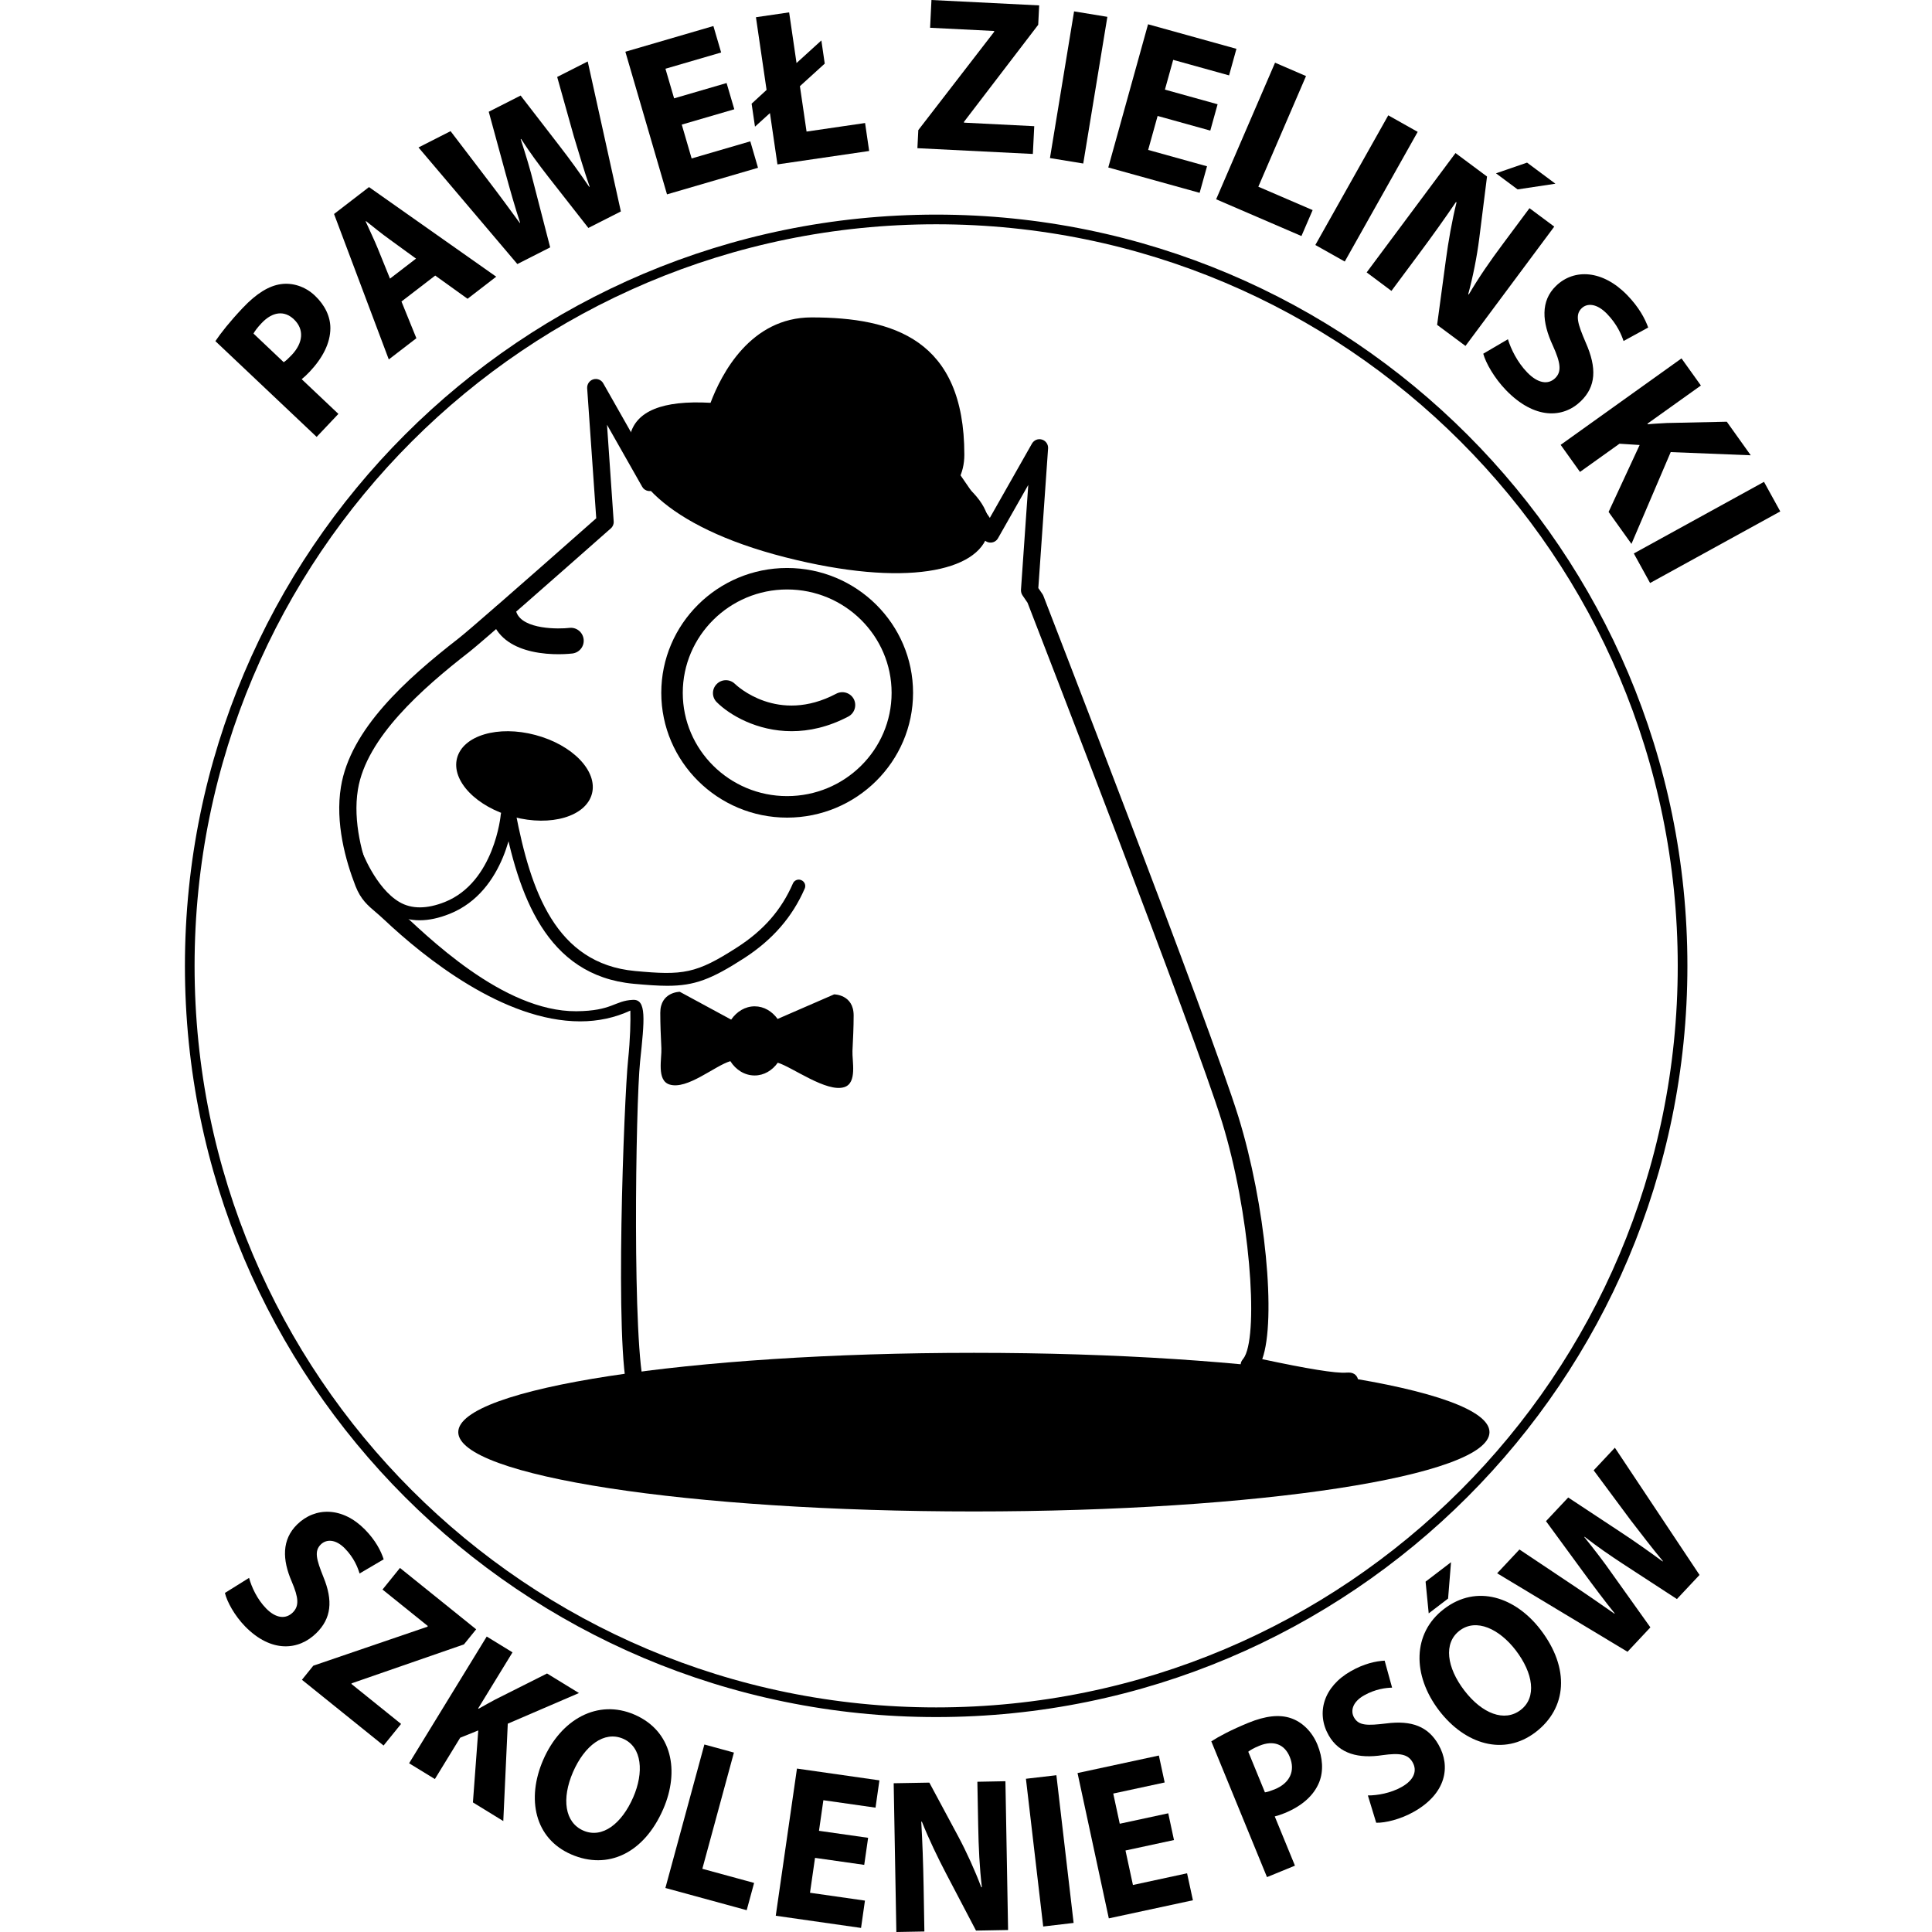
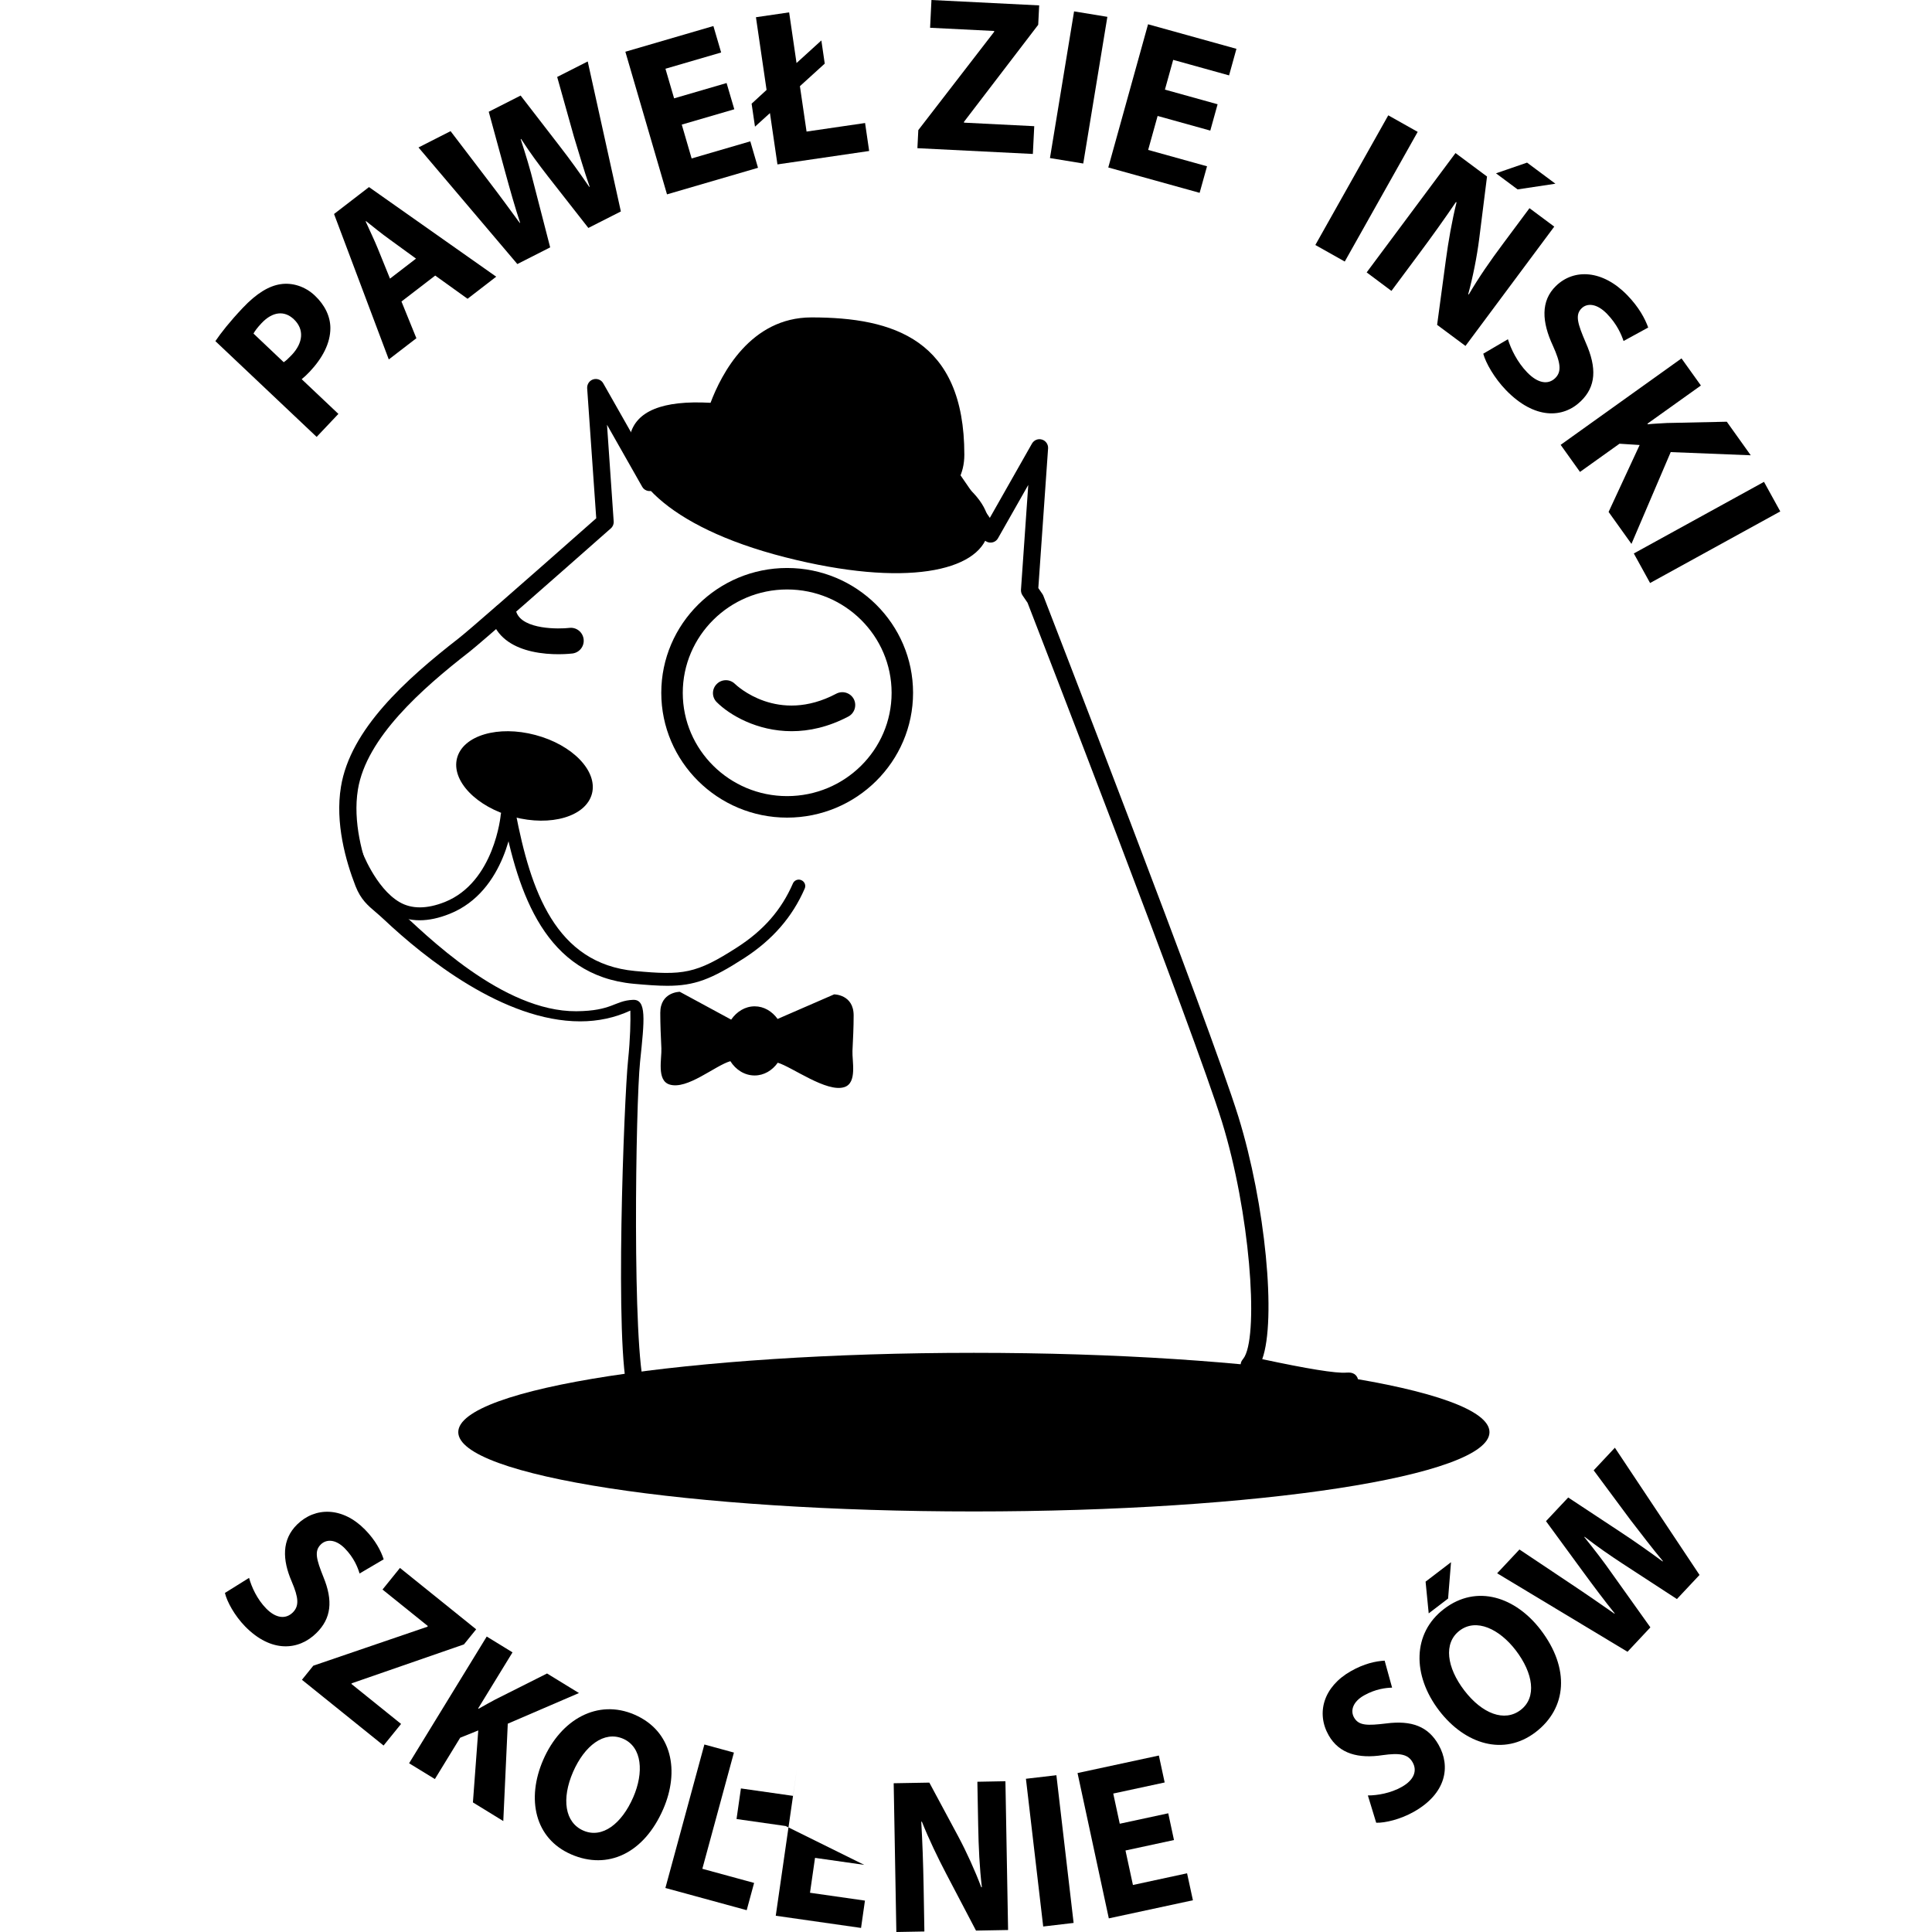
<svg xmlns="http://www.w3.org/2000/svg" version="1.1" id="Warstwa_1" x="0px" y="0px" width="200px" height="200px" viewBox="0 0 200 200" enable-background="new 0 0 200 200" xml:space="preserve">
  <g>
    <rect x="15.707" y="38.005" fill="none" width="6.908" height="5.218" />
    <g>
      <path d="M154.191,148.254c0,4.54-23.897,8.211-53.373,8.211s-53.378-3.671-53.378-8.211c0-4.536,23.902-8.209,53.378-8.209    S154.191,143.718,154.191,148.254" />
      <path d="M86.811,152.737c-3.086,0-5.823-3.543-7.371-6.009c-0.521,1.504-1.608,3.037-3.645,3.668    c-0.712,0.229-1.46,0.339-2.231,0.339c-3.823,0-7.324-2.644-8.513-6.42c-1.471-4.661-0.433-30.762-0.037-34.525    c0.24-2.327,0.267-4.082,0.24-5.174c-1.596,0.738-3.331,1.115-5.192,1.115c-7.93,0-16.135-6.607-20.311-10.543    c-0.3-0.281-0.568-0.509-0.832-0.74c-0.836-0.709-1.568-1.322-2.116-2.717c-1.021-2.625-2.122-6.542-1.509-10.277    c0.961-5.938,6.698-11.107,12.175-15.366c0.973-0.756,6.026-5.163,14.253-12.437l-0.94-13.465    c-0.021-0.42,0.242-0.798,0.636-0.916c0.401-0.119,0.831,0.051,1.032,0.415l5.028,8.862l0.354-0.311    c0.125-0.114,0.278-0.189,0.453-0.213l13.018-1.95l0.214-9.571c0.011-0.37,0.245-0.695,0.597-0.816    c0.344-0.127,0.738-0.021,0.978,0.264l7.564,9.004l2.166-4.891c0.144-0.312,0.443-0.519,0.782-0.529    c0.347-0.008,0.662,0.17,0.821,0.467l4.796,8.896l3.245,4.713l4.363-7.692c0.214-0.364,0.631-0.537,1.032-0.415    c0.396,0.115,0.662,0.498,0.636,0.91l-1.011,14.462l0.409,0.595c0.044,0.057,0.073,0.122,0.104,0.182    c0.164,0.445,17.234,44.396,20.195,53.941c2.811,9.076,3.947,21.027,2.472,25.106c4.605,0.985,7.64,1.491,8.724,1.393    c0.11,0,0.19-0.006,0.245-0.006c0.61,0,0.929,0.42,0.957,0.813c0.089,0.853-0.334,0.946-2.69,1.471    c-1.126,0.255-2.734,0.591-4.775,1.014c-3.615,0.748-7.772,1.577-10.029,2.018c-4.591,2.849-9.038,4.752-11.926,5.099    c-0.469,0.055-0.988,0.08-1.546,0.08c-5.422,0-14.255-2.525-16.886-3.325c-0.646,1.188-2.28,3.284-5.7,3.475    C86.962,152.737,86.894,152.737,86.811,152.737 M78.965,143.16c0.339,0,0.646,0.183,0.803,0.501    c0.98,2.033,4.181,7.296,7.043,7.296c0.05,0,0.094,0,0.133,0c3.44-0.193,4.434-2.948,4.479-3.073    c0.164-0.446,0.651-0.707,1.115-0.548c0.104,0.026,11.07,3.472,17.089,3.472c0.49,0,0.946-0.025,1.335-0.07    c2.625-0.317,6.968-2.207,11.331-4.934c0.088-0.055,0.188-0.1,0.297-0.125c4.874-0.954,8.978-1.778,11.907-2.396    c-1.504-0.274-3.287-0.634-5.364-1.093c-0.298-0.067-0.543-0.286-0.646-0.565c-0.109-0.279-0.061-0.603,0.119-0.842    c0.11-0.146,0.193-0.261,0.245-0.36c1.434-2.663,0.543-14.922-2.356-24.304c-2.877-9.276-19.221-51.39-20.123-53.72l-0.523-0.769    c-0.114-0.167-0.164-0.365-0.159-0.565l0.756-10.865l-3.133,5.519c-0.151,0.271-0.428,0.438-0.73,0.448    c-0.307,0.016-0.604-0.127-0.771-0.381l-4.084-5.914c-0.019-0.023-0.039-0.055-0.055-0.083l-3.952-7.349l-2.012,4.536    c-0.125,0.281-0.389,0.479-0.688,0.521c-0.308,0.045-0.612-0.072-0.806-0.307l-6.962-8.284l-0.183,7.956    c-0.005,0.432-0.323,0.795-0.756,0.862L68.814,49.75l-0.98,0.865c-0.192,0.175-0.464,0.253-0.729,0.211    c-0.271-0.047-0.5-0.203-0.628-0.44l-3.639-6.415l0.69,9.997c0.026,0.271-0.083,0.541-0.287,0.722    c-5.984,5.283-13.377,11.792-14.664,12.798c-4.911,3.819-10.651,8.881-11.526,14.246c-0.543,3.344,0.474,6.931,1.418,9.344    c0.38,0.982,0.839,1.371,1.6,2.018c0.279,0.225,0.574,0.488,0.907,0.798c3.217,3.021,11.089,10.833,18.685,10.789    c3.748-0.031,3.938-1.095,5.859-1.179c1.424-0.067,1.204,2.008,0.74,6.412c-0.459,4.422-0.829,29.68,0.495,33.86    c0.954,3.008,3.816,5.18,6.819,5.18c0.592,0,1.16-0.078,1.697-0.259c2.947-0.912,2.82-4.452,2.82-4.605    c-0.021-0.42,0.263-0.8,0.667-0.904C78.813,143.171,78.896,143.16,78.965,143.16" />
      <path d="M81.952,75.693c-3.603,0-6.444-1.694-7.752-3.003c-0.527-0.516-0.527-1.363,0-1.882c0.511-0.521,1.355-0.524,1.876-0.016    c0.188,0.183,4.452,4.215,10.494,1.019c0.657-0.346,1.466-0.094,1.812,0.553c0.338,0.652,0.091,1.463-0.559,1.81    C85.736,75.271,83.756,75.693,81.952,75.693" />
      <path d="M81.482,84.64c-7.184,0-13.027-5.797-13.027-12.919c0-7.124,5.841-12.923,13.027-12.923    c7.189,0,13.038,5.799,13.038,12.923S88.672,84.64,81.482,84.64 M81.482,61.021c-5.953,0-10.802,4.805-10.802,10.703    c0,5.896,4.846,10.689,10.802,10.689c5.97,0,10.817-4.793,10.817-10.689C92.3,65.825,87.452,61.021,81.482,61.021" />
      <path d="M69.08,102.049c-0.985,0-2.105-0.083-3.477-0.208c-9.129-0.846-11.965-9.301-13.539-17.463    c-0.067-0.356,0.172-0.711,0.526-0.781c0.365-0.068,0.714,0.172,0.787,0.531c1.554,8.062,4.124,15.622,12.351,16.389    c4.968,0.463,6.318,0.305,10.599-2.459c2.736-1.764,4.562-3.865,5.755-6.602c0.141-0.334,0.537-0.493,0.871-0.342    c0.344,0.146,0.5,0.542,0.349,0.875c-1.282,2.946-3.331,5.295-6.25,7.188C73.637,101.382,71.896,102.049,69.08,102.049" />
      <path d="M43.441,95.267c-1.006,0-1.934-0.245-2.763-0.73c-3.055-1.793-3.665-6.172-3.69-6.357    c-0.05-0.369-0.684-0.714-0.318-0.758c0.359-0.053,0.698,0.203,0.751,0.573c0,0.036,1.449,3.94,3.936,5.39    c1.251,0.73,2.831,0.729,4.697-0.012c5.135-2.057,5.786-8.99,5.786-9.061c0.037-0.373,0.365-0.645,0.725-0.611    c0.37,0.035,0.637,0.357,0.61,0.721c-0.031,0.32-0.729,7.827-6.631,10.181C45.438,95.045,44.406,95.267,43.441,95.267" />
      <path d="M61.276,82.173c-0.626,2.35-4.249,3.415-8.102,2.396c-3.863-1.025-6.479-3.757-5.859-6.095    c0.62-2.343,4.249-3.415,8.102-2.39C59.279,77.106,61.896,79.833,61.276,82.173" />
      <path d="M55.047,67.436c-1.7-0.388-3.415-1.262-4.098-3.153c-0.256-0.691,0.104-1.455,0.797-1.708    c0.693-0.25,1.46,0.106,1.713,0.803c0.659,1.827,4.479,1.744,5.474,1.622c0.723-0.09,1.39,0.424,1.483,1.164    c0.091,0.728-0.422,1.393-1.16,1.486C59.097,67.667,57.085,67.905,55.047,67.436" />
      <path d="M99.224,49.667c0.38-0.736,0.604-1.594,0.604-2.597c0-11.923-7.341-14.212-15.822-14.212c-6.318,0-9.326,5.85-10.452,8.84    c-5.031-0.279-7.7,0.883-8.32,3.32c-0.991,3.863,3.519,9.471,16.033,12.666c12.514,3.19,20.011,1.426,20.996-2.432    C102.716,53.456,101.684,51.535,99.224,49.667z" />
      <path d="M88.369,105.116c0-2.179-2.022-2.179-2.022-2.179l-5.85,2.544c-0.568-0.789-1.412-1.306-2.372-1.306    c-0.995,0-1.86,0.545-2.435,1.376l-5.317-2.88c0,0-2.022,0-2.022,2.177c0,1.22,0.055,2.449,0.114,3.67    c0.053,1.053-0.511,3.318,0.837,3.748c1.827,0.582,4.694-1.944,6.303-2.414c0.563,0.893,1.476,1.48,2.516,1.48    c0.965,0,1.822-0.518,2.393-1.32c1.486,0.442,5.072,3.122,6.893,2.525c1.35-0.434,0.792-2.701,0.839-3.746    C88.307,107.567,88.369,106.339,88.369,105.116" />
    </g>
-     <path fill="none" stroke="#000000" stroke-miterlimit="10" d="M96.914,22.717c42.67,0,77.265,34.595,77.265,77.268   s-34.595,77.265-77.265,77.265c-42.676,0-77.271-34.592-77.271-77.265S54.238,22.717,96.914,22.717z" />
    <g>
      <path d="M22.297,35.314c0.579-0.857,1.465-1.991,2.849-3.456c1.402-1.48,2.688-2.268,3.924-2.443    c1.175-0.169,2.491,0.207,3.531,1.191c1.04,0.986,1.599,2.166,1.599,3.363c0,1.551-0.804,3.091-2.144,4.512    c-0.297,0.315-0.586,0.584-0.826,0.773l3.801,3.593l-2.252,2.38L22.297,35.314z M29.371,37.496    c0.245-0.161,0.495-0.399,0.824-0.745c1.209-1.277,1.309-2.678,0.219-3.705c-0.973-0.922-2.197-0.797-3.331,0.399    c-0.464,0.49-0.728,0.866-0.842,1.085L29.371,37.496z" />
      <path d="M41.56,31.212l1.543,3.801l-2.856,2.197l-5.667-15.057l3.618-2.786l13.169,9.276l-2.967,2.287l-3.347-2.404L41.56,31.212z     M43.066,26.771l-2.753-2.002c-0.776-0.556-1.688-1.293-2.421-1.877l-0.039,0.028c0.378,0.862,0.901,1.924,1.246,2.781    l1.274,3.142L43.066,26.771z" />
      <path d="M53.556,27.335l-10.233-12.07l3.32-1.688l3.915,5.133c1.132,1.473,2.32,3.102,3.248,4.371l0.036-0.021    c-0.531-1.601-1.042-3.415-1.553-5.28l-1.694-6.212l3.3-1.677l4.035,5.227c1.126,1.452,2.09,2.805,3.07,4.229l0.042-0.019    c-0.574-1.632-1.085-3.396-1.627-5.172l-1.736-6.19l3.162-1.604l3.431,15.527l-3.365,1.708l-4.16-5.312    c-0.97-1.251-1.846-2.421-2.805-3.904l-0.042,0.021c0.542,1.671,0.98,3.089,1.36,4.641l1.694,6.565L53.556,27.335z" />
      <path d="M76.014,11.312l-5.438,1.587l1.022,3.504l6.073-1.772l0.798,2.739l-9.421,2.75L64.737,5.356l9.113-2.661l0.803,2.739    l-5.766,1.682l0.896,3.065l5.433-1.585L76.014,11.312z" />
      <path d="M80.481,17.019l-0.776-5.312l-1.549,1.405l-0.349-2.378l1.548-1.426l-1.1-7.525l3.436-0.503l0.766,5.245l2.57-2.338    l0.35,2.398l-2.57,2.335l0.688,4.7l6.058-0.885l0.422,2.895L80.481,17.019z" />
      <path d="M95.063,13.468l7.851-10.173l0.005-0.089l-6.636-0.331L96.424,0l11.151,0.558l-0.1,2.008l-7.679,10.04l-0.006,0.091    l7.275,0.365l-0.144,2.875L94.969,15.34L95.063,13.468z" />
      <path d="M114.634,1.743l-2.497,15.184l-3.446-0.564l2.497-15.185L114.634,1.743z" />
      <path d="M125.289,13.519l-5.453-1.516l-0.979,3.517l6.094,1.694l-0.766,2.748l-9.457-2.625l4.118-14.824l9.149,2.541l-0.762,2.75    l-5.786-1.607l-0.855,3.08l5.453,1.516L125.289,13.519z" />
-       <path d="M131.993,6.49l3.206,1.384l-4.937,11.454l5.622,2.421l-1.159,2.686l-8.831-3.806L131.993,6.49z" />
      <path d="M146.758,13.651l-7.549,13.424l-3.045-1.713l7.549-13.424L146.758,13.651z" />
      <path d="M141.477,28.198l9.196-12.353l3.263,2.429l-0.808,6.439c-0.234,1.848-0.646,3.93-1.137,5.734l0.055,0.041    c1.035-1.77,2.216-3.477,3.6-5.328l2.686-3.609l2.564,1.908l-9.19,12.352l-2.936-2.182l0.907-6.727    c0.25-1.867,0.631-4.062,1.105-5.959l-0.068-0.021c-1.142,1.684-2.403,3.454-3.904,5.469l-2.769,3.723L141.477,28.198z     M161.016,19.018l-3.915,0.589l-2.236-1.665l3.216-1.108L161.016,19.018z" />
      <path d="M156.1,35.118c0.308,1.007,0.964,2.37,1.996,3.434c1.111,1.149,2.172,1.293,2.894,0.594    c0.688-0.666,0.573-1.571-0.234-3.357c-1.145-2.455-1.288-4.634,0.318-6.189c1.882-1.828,4.846-1.653,7.371,0.948    c1.21,1.246,1.835,2.417,2.177,3.357l-2.552,1.395c-0.22-0.649-0.668-1.736-1.718-2.817c-1.051-1.082-2.052-1.127-2.62-0.571    c-0.706,0.683-0.412,1.605,0.425,3.558c1.171,2.646,1.051,4.549-0.508,6.059c-1.851,1.793-4.802,1.895-7.742-1.135    c-1.22-1.262-2.101-2.822-2.361-3.779L156.1,35.118z" />
      <path d="M174.069,37.101l2.007,2.807l-5.536,3.954l0.044,0.058c0.678-0.068,1.34-0.089,1.979-0.131l6.193-0.133l2.481,3.475    l-8.286-0.33l-4.063,9.503l-2.367-3.308l3.214-6.929l-2.088-0.133l-4.087,2.919l-2.002-2.802L174.069,37.101z" />
      <path d="M184.293,52.942l-13.477,7.411l-1.684-3.058l13.476-7.413L184.293,52.942z" />
    </g>
    <g>
      <path d="M25.784,163.341c0.256,0.943,0.829,2.208,1.772,3.172c1.017,1.035,2.028,1.118,2.748,0.415    c0.683-0.673,0.609-1.53-0.1-3.193c-0.99-2.281-1.042-4.351,0.553-5.92c1.877-1.84,4.702-1.832,7.018,0.519    c1.104,1.124,1.657,2.208,1.944,3.087l-2.497,1.467c-0.183-0.609-0.568-1.621-1.527-2.599c-0.96-0.975-1.914-0.967-2.487-0.406    c-0.698,0.69-0.453,1.554,0.271,3.37c1.011,2.461,0.818,4.283-0.73,5.803c-1.837,1.812-4.671,2.059-7.36-0.673    c-1.116-1.142-1.897-2.586-2.106-3.482L25.784,163.341z" />
      <path d="M32.432,172.433l11.803-4.032l0.057-0.073l-4.694-3.779l1.807-2.237l7.888,6.353l-1.265,1.562l-11.602,4.022l-0.055,0.067    l5.148,4.145l-1.812,2.236l-8.45-6.806L32.432,172.433z" />
      <path d="M50.386,169.414l2.669,1.637l-3.555,5.803l0.052,0.031c0.581-0.345,1.149-0.636,1.702-0.943l5.377-2.703l3.303,2.025    l-7.369,3.172l-0.464,10.08l-3.144-1.93l0.553-7.452l-1.871,0.754l-2.62,4.279l-2.669-1.634L50.386,169.414z" />
      <path d="M68.663,187.264c-2.007,4.627-5.771,6.329-9.517,4.708c-3.809-1.643-4.66-5.766-2.917-9.785    c1.838-4.228,5.656-6.329,9.446-4.692C69.612,179.196,70.353,183.37,68.663,187.264z M59.316,183.445    c-1.194,2.763-0.86,5.221,1.079,6.061c1.96,0.847,3.972-0.72,5.161-3.462c1.1-2.533,0.94-5.185-1.056-6.053    C62.538,179.147,60.51,180.706,59.316,183.445z" />
      <path d="M72.917,180.591l3.058,0.835l-3.269,12.031l5.359,1.463l-0.767,2.822l-8.417-2.299L72.917,180.591z" />
-       <path d="M89.464,193.051l-5.093-0.725l-0.52,3.612l5.688,0.813l-0.404,2.828l-8.829-1.262l2.195-15.235l8.536,1.22l-0.403,2.826    l-5.398-0.77l-0.454,3.167l5.086,0.725L89.464,193.051z" />
+       <path d="M89.464,193.051l-5.093-0.725l-0.52,3.612l5.688,0.813l-0.404,2.828l-8.829-1.262l2.195-15.235l-0.403,2.826    l-5.398-0.77l-0.454,3.167l5.086,0.725L89.464,193.051z" />
      <path d="M92.79,200l-0.276-15.399l3.691-0.065l3.003,5.591c0.859,1.611,1.72,3.509,2.372,5.237h0.062    c-0.24-2.031-0.339-4.108-0.381-6.415l-0.084-4.502l2.904-0.055l0.276,15.402l-3.321,0.061l-3.089-5.892    c-0.854-1.629-1.806-3.603-2.518-5.393l-0.06,0.023c0.119,2.033,0.197,4.201,0.244,6.72l0.079,4.635L92.79,200z" />
      <path d="M109.357,183.771l1.783,15.29l-3.148,0.37l-1.788-15.293L109.357,183.771z" />
      <path d="M121.53,190.48l-5.02,1.082l0.771,3.571l5.604-1.21l0.605,2.792l-8.706,1.874l-3.238-15.043l8.42-1.814l0.6,2.789    l-5.323,1.147l0.673,3.125l5.021-1.081L121.53,190.48z" />
-       <path d="M125.394,180.263c0.831-0.537,2.049-1.181,3.832-1.916c1.804-0.737,3.242-0.884,4.421-0.477    c1.115,0.38,2.158,1.337,2.731,2.731c0.568,1.392,0.634,2.75,0.195,3.868c-0.573,1.444-1.854,2.513-3.581,3.222    c-0.389,0.156-0.74,0.276-1.03,0.345l2.091,5.096l-2.894,1.186L125.394,180.263z M130.945,185.544    c0.279-0.042,0.592-0.146,1.012-0.315c1.554-0.634,2.161-1.897,1.559-3.354c-0.534-1.312-1.684-1.755-3.139-1.158    c-0.599,0.24-0.975,0.473-1.157,0.621L130.945,185.544z" />
      <path d="M141.602,185.864c0.98,0,2.352-0.227,3.524-0.892c1.262-0.717,1.605-1.671,1.104-2.544    c-0.474-0.837-1.318-0.985-3.106-0.735c-2.461,0.373-4.479-0.114-5.584-2.059c-1.298-2.286-0.558-5.018,2.31-6.642    c1.371-0.777,2.56-1.032,3.488-1.082l0.771,2.794c-0.631,0.016-1.71,0.131-2.904,0.803c-1.188,0.673-1.428,1.601-1.032,2.292    c0.485,0.854,1.382,0.844,3.326,0.612c2.641-0.344,4.354,0.318,5.419,2.205c1.28,2.247,0.793,5.044-2.549,6.934    c-1.39,0.787-2.979,1.168-3.905,1.139L141.602,185.864z" />
      <path d="M159.482,168.71c3.065,4.004,2.722,8.122-0.516,10.602c-3.292,2.516-7.314,1.254-9.983-2.227    c-2.805-3.662-2.778-8.025,0.498-10.525C152.883,163.953,156.897,165.34,159.482,168.71z M150.209,161.72l-0.303,3.764    l-2.007,1.532l-0.323-3.284L150.209,161.72z M151.59,175.003c1.835,2.393,4.15,3.297,5.823,2.015    c1.702-1.296,1.309-3.816-0.508-6.186c-1.685-2.194-4.082-3.353-5.811-2.028C149.4,170.097,149.771,172.631,151.59,175.003z" />
      <path d="M168.48,170.991l-13.497-8.125l2.31-2.463l5.354,3.578c1.543,1.024,3.188,2.169,4.483,3.071l0.025-0.031    c-1.058-1.309-2.184-2.818-3.325-4.374l-3.79-5.177l2.299-2.45l5.494,3.626c1.528,1.009,2.884,1.971,4.275,2.992l0.034-0.034    c-1.11-1.321-2.211-2.784-3.348-4.249l-3.818-5.147l2.194-2.341l8.764,13.171l-2.341,2.495l-5.641-3.676    c-1.313-0.865-2.518-1.687-3.915-2.769l-0.031,0.029c1.1,1.371,2.007,2.539,2.914,3.842l3.926,5.505L168.48,170.991z" />
    </g>
  </g>
</svg>